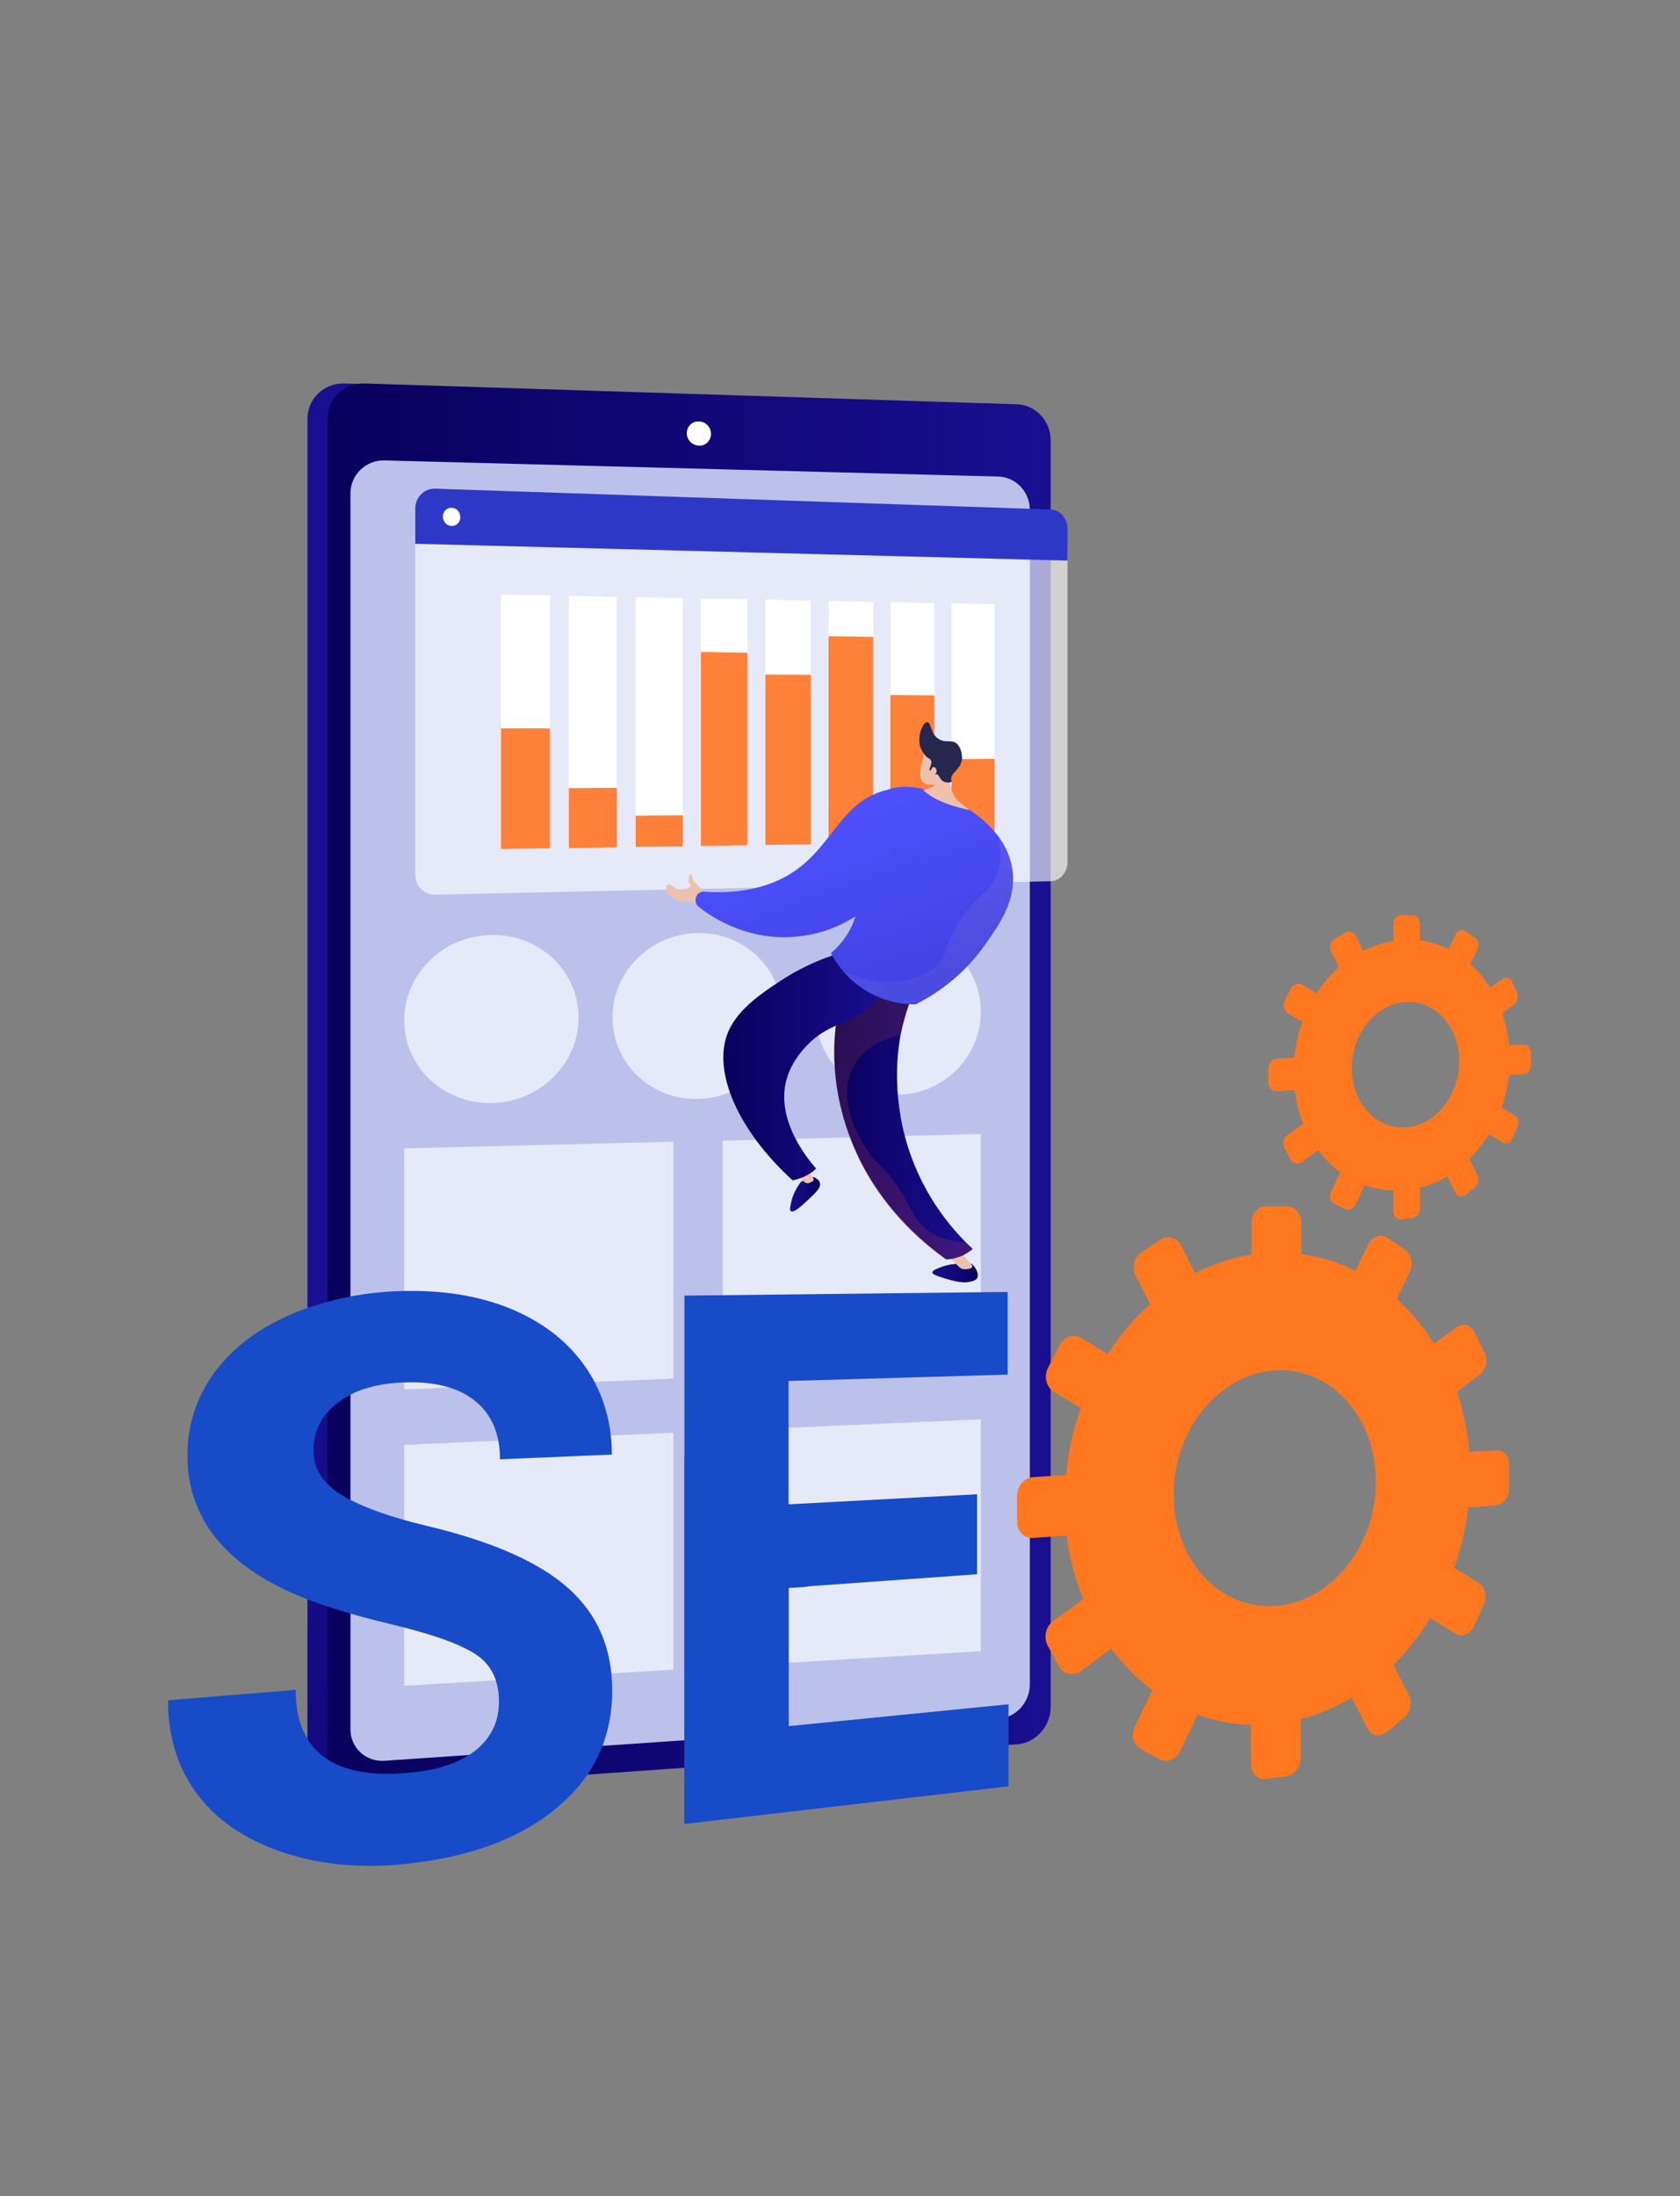
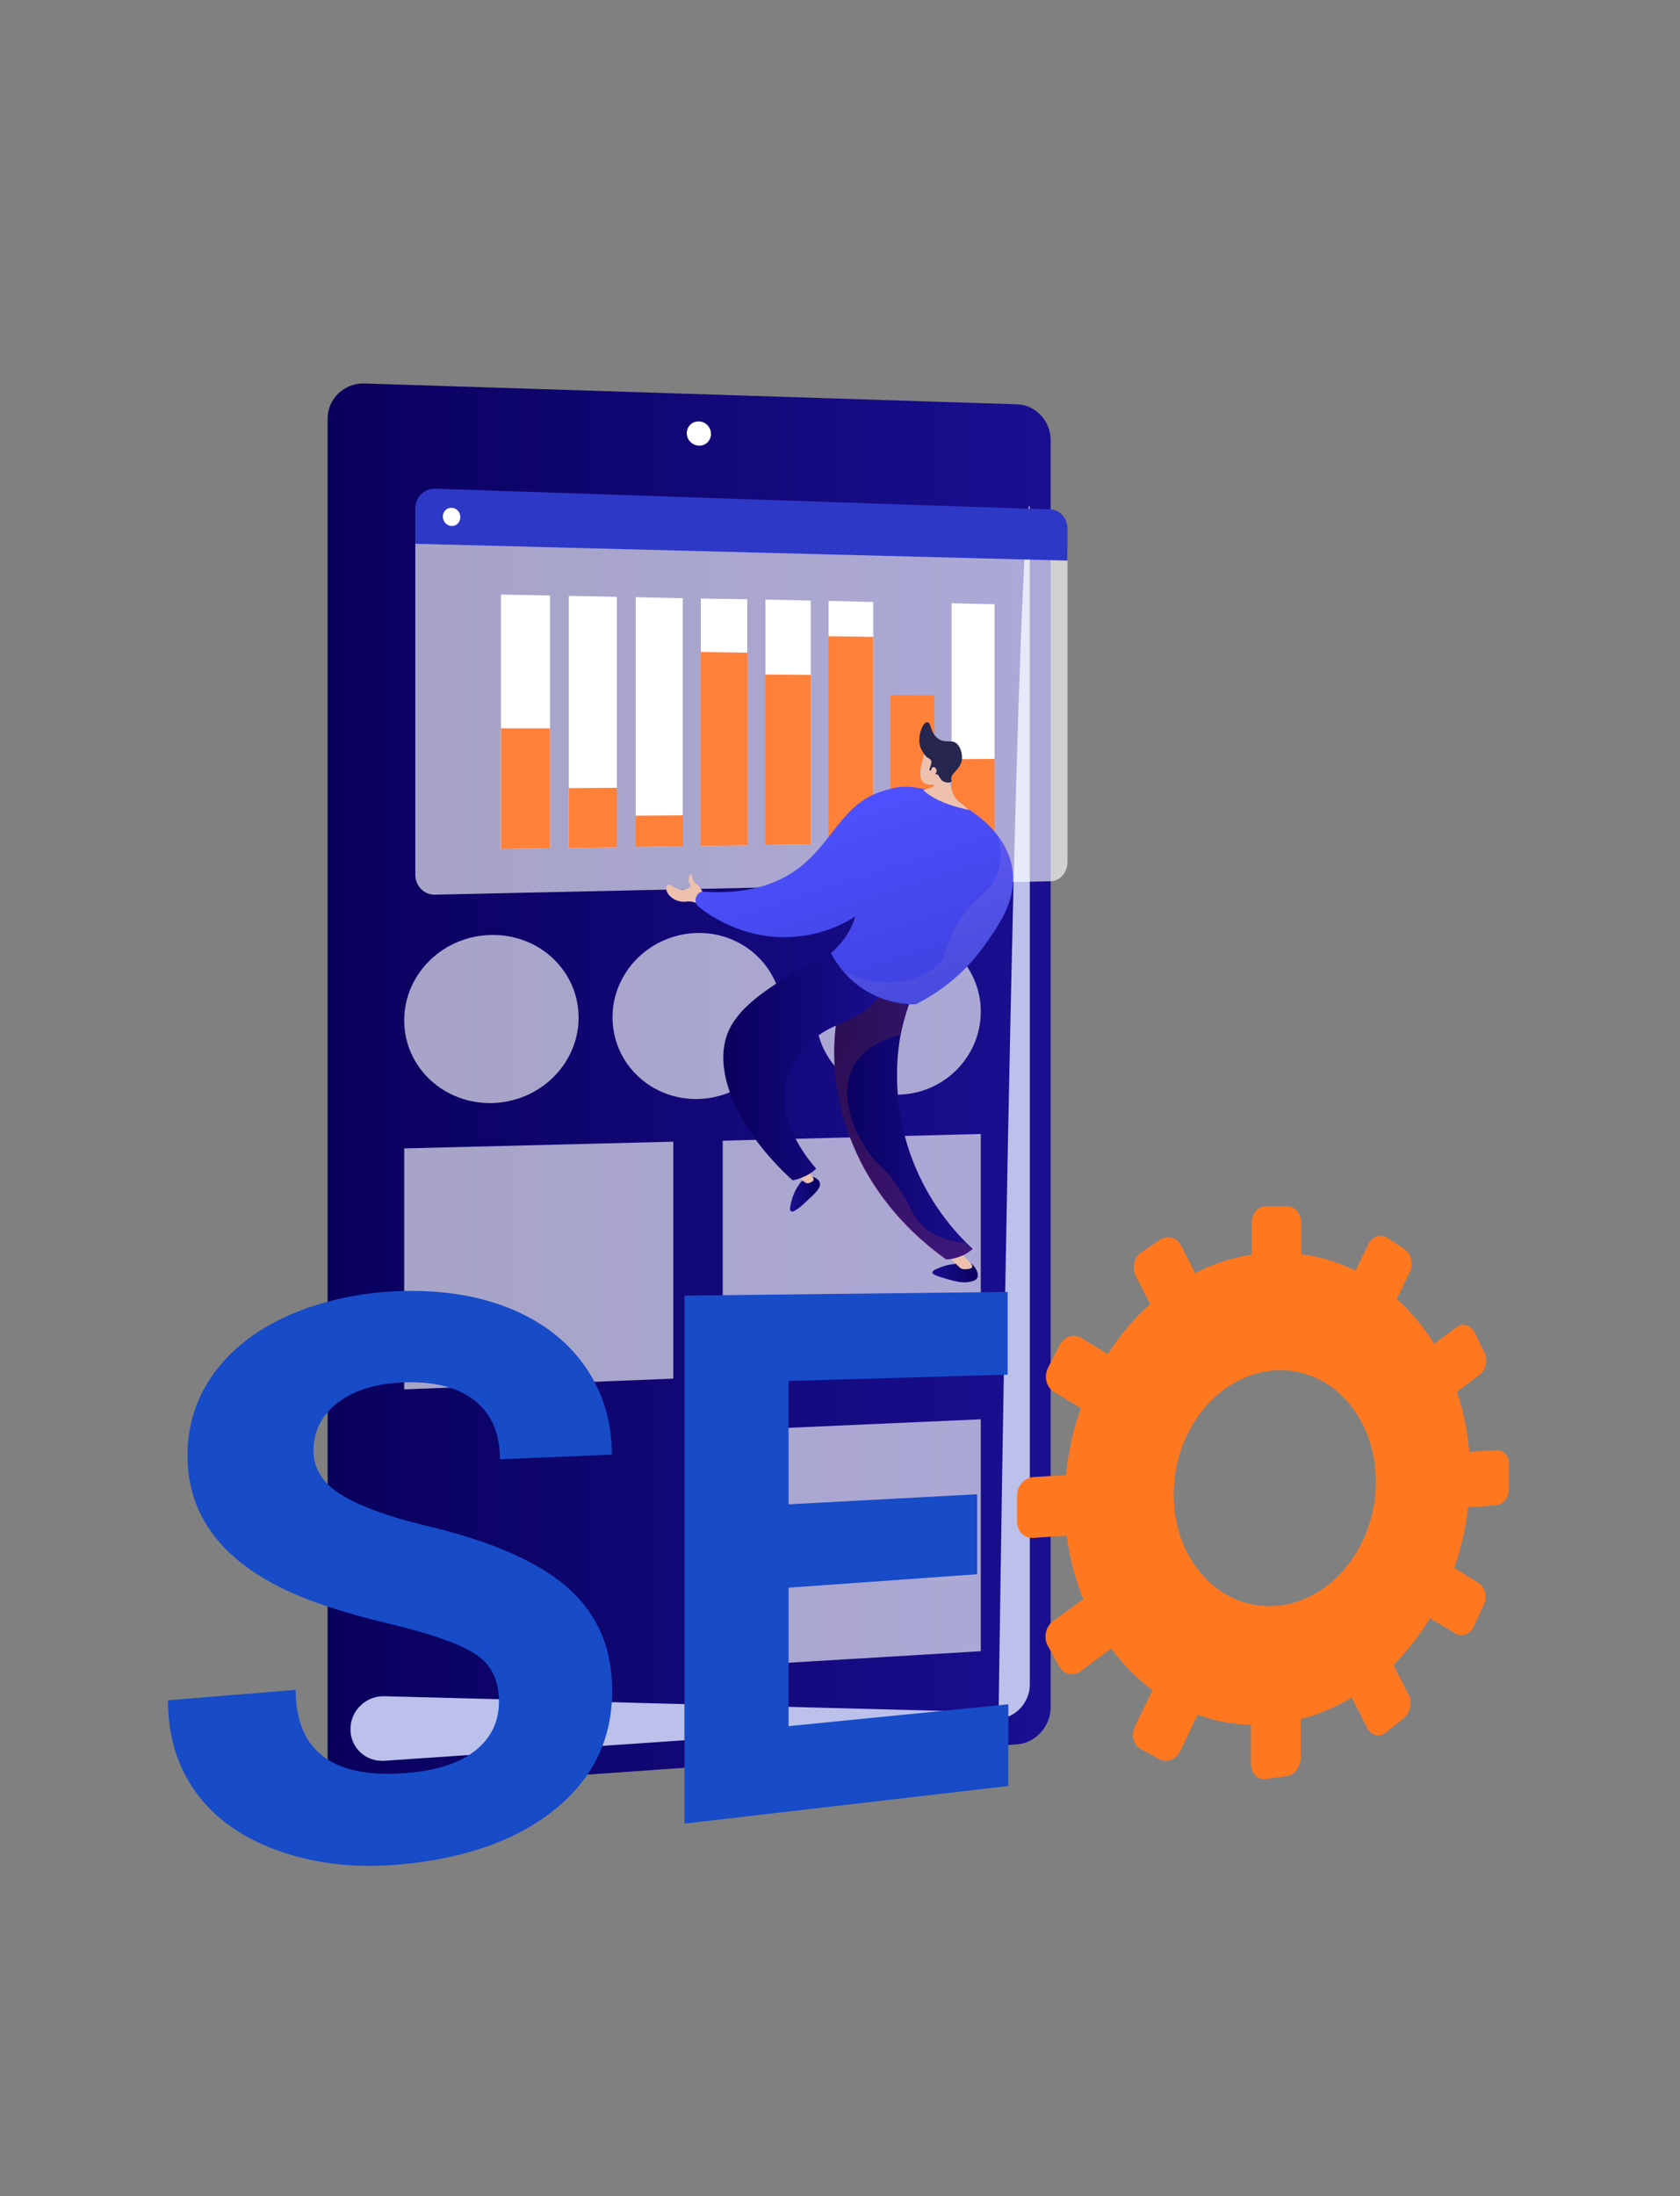
<svg xmlns="http://www.w3.org/2000/svg" x="0px" y="0px" viewBox="0 0 500 653.4" style="enable-background:new 0 0 500 653.4;" xml:space="preserve">
  <rect x="0" y="0" width="500" height="653.4" fill="#808080" stroke="none" />
  <style type="text/css"> .st0{fill:url(#SVGID_1_);} .st1{fill:url(#SVGID_00000072999186389264299970000017381474127745682879_);} .st2{fill:#BBC1EB;} .st3{fill:#FFFFFF;} .st4{opacity:0.64;fill:#FFFFFF;} .st5{opacity:0.64;} .st6{fill:#FF7820;} .st7{fill:#174BC8;} .st8{fill:#2E38C7;} .st9{fill:#FF8039;} .st10{fill:url(#SVGID_00000026127826844487816300000010161967937050910118_);} .st11{fill:url(#SVGID_00000005260549032173896030000003082095426185581705_);} .st12{fill:#EDC1AE;} .st13{fill:url(#SVGID_00000011710225561714418150000009581164058059078817_);} .st14{opacity:0.3;fill:url(#SVGID_00000183935015002719417340000009625592237209338288_);} .st15{fill:url(#SVGID_00000168103162592213554350000004754791510083385740_);} .st16{fill:url(#SVGID_00000145021487383329396990000003796408945091117462_);} .st17{fill:url(#SVGID_00000167378720644302584040000013448748020707255177_);} .st18{opacity:0.3;fill:url(#SVGID_00000098902961294146031200000010525488611925968793_);} .st19{fill:#26264F;} </style>
  <g id="Background"> </g>
  <g id="Illustration">
    <g>
      <g>
        <g>
          <g>
            <linearGradient id="SVGID_1_" gradientUnits="userSpaceOnUse" x1="347.996" y1="455.083" x2="166.037" y2="299.863">
              <stop offset="0" style="stop-color:#09005D" />
              <stop offset="1" style="stop-color:#1A0F91" />
            </linearGradient>
-             <path class="st0" d="M306.9,130.9v377.3c0,5.6-4.8,7-10.3,7.4l-191.2,17.1l-2.9,0.2c-6.1,0.4-11-4.1-11-10.1V124.6 c0-6,5-10.7,11-10.5l4,0.1l191.8,14.6C303.7,129,306.9,125.3,306.9,130.9z" />
            <linearGradient id="SVGID_00000072267450270240686000000010229143937499543730_" gradientUnits="userSpaceOnUse" x1="97.496" y1="323.389" x2="312.701" y2="323.389">
              <stop offset="0" style="stop-color:#09005D" />
              <stop offset="1" style="stop-color:#1A0F91" />
            </linearGradient>
            <path style="fill:url(#SVGID_00000072267450270240686000000010229143937499543730_);" d="M312.7,130.9V508 c0,5.6-4.5,10.6-9.9,11l-194.3,13.7c-6,0.4-11-4.1-11-10V124.6c0-6,5-10.7,11-10.5l194.3,6.2 C308.2,120.5,312.7,125.3,312.7,130.9z" />
-             <path class="st2" d="M306.5,151.7v349.5c0,5.3-4.2,9.9-9.3,10.2l-182.7,12.5c-5.6,0.4-10.2-3.8-10.2-9.4V146.8 c0-5.5,4.6-10,10.2-9.8l182.7,4.8C302.4,142,306.5,146.4,306.5,151.7z" />
+             <path class="st2" d="M306.5,151.7v349.5c0,5.3-4.2,9.9-9.3,10.2l-182.7,12.5c-5.6,0.4-10.2-3.8-10.2-9.4c0-5.5,4.6-10,10.2-9.8l182.7,4.8C302.4,142,306.5,146.4,306.5,151.7z" />
          </g>
          <path class="st3" d="M211.6,129.1c0,2-1.6,3.6-3.6,3.5c-2-0.1-3.6-1.7-3.6-3.7c0-2,1.6-3.6,3.6-3.5 C210,125.4,211.6,127.1,211.6,129.1z" />
        </g>
        <polygon class="st4" points="200.4,410.2 120.3,413.4 120.3,341.7 200.4,339.7 " />
        <polygon class="st4" points="291.9,406.5 215.1,409.6 215.1,339.4 291.9,337.4 " />
-         <polygon class="st4" points="200.4,496.8 120.3,501.6 120.3,429.9 200.4,426.3 " />
        <polygon class="st4" points="291.9,491.3 215.1,495.9 215.1,425.7 291.9,422.3 " />
        <g class="st5">
          <path class="st3" d="M172.2,302.8c0,13.7-11.5,25.1-25.8,25.4c-14.4,0.3-26.1-10.7-26.1-24.6s11.7-25.3,26.1-25.4 C160.7,278,172.2,289,172.2,302.8z" />
          <path class="st3" d="M232.8,301.9c0,13.6-11.2,24.8-25.1,25.1c-14,0.3-25.4-10.6-25.4-24.3c0-13.7,11.4-24.9,25.4-25.1 C221.6,277.4,232.8,288.3,232.8,301.9z" />
          <path class="st3" d="M291.9,301c0,13.4-10.9,24.4-24.4,24.7c-13.6,0.3-24.7-10.4-24.7-24c0-13.5,11.1-24.6,24.7-24.7 C281,276.8,291.9,287.6,291.9,301z" />
        </g>
      </g>
      <g>
        <g>
          <path class="st6" d="M445.4,431.5l-8.1,0.5c-0.6-6.3-1.8-12.3-3.7-17.9l6.8-5.1c1.9-1.4,2.5-4.3,1.4-6.5l-2.9-6 c-1.1-2.2-3.5-3-5.4-1.6l-6.7,4.9c-3.1-5-6.9-9.5-11.1-13.3l3.9-8.1c1.1-2.3,0.5-5.3-1.5-6.6l-5.2-3.5c-1.9-1.3-4.4-0.5-5.6,1.8 l-3.9,8c-5-2.5-10.4-4.2-16.1-4.9v-9.3c0-2.7-1.9-5-4.2-5l-6.3,0c-2.4,0-4.3,2.2-4.3,5v9.4c-5.9,0.9-11.5,2.8-16.8,5.5l-4.2-8.2 c-1.2-2.4-4-3.2-6.1-1.8l-5.7,3.8c-2.2,1.4-2.9,4.6-1.7,7l4.3,8.4c-4.8,4.3-9,9.3-12.6,14.9l-7.9-4.8c-2.2-1.4-5.1-0.4-6.4,2.1 l-3.5,6.8c-1.3,2.6-0.5,5.7,1.7,7.1l8.1,4.9c-2.3,6.3-3.8,13-4.4,19.9l-9.8,0.6c-2.6,0.2-4.8,2.6-4.8,5.5v7.7 c0,2.9,2.1,5.1,4.8,4.9l10-0.7c0.8,6.7,2.5,13,4.9,18.9l-8.9,6.5c-2.3,1.6-3,4.9-1.7,7.3l3.5,6.3c1.3,2.4,4.2,2.9,6.4,1.3l9-6.7 c3.6,4.8,7.7,9,12.3,12.4l-5.2,10.7c-1.3,2.6-0.5,5.7,1.7,6.8l5.7,3.1c2.1,1.1,4.9,0,6.1-2.6l5.1-10.7c5,1.8,10.4,2.9,15.9,3 v11.6c0,2.8,1.9,4.8,4.3,4.5l6.3-0.8c2.3-0.3,4.2-2.8,4.2-5.5v-11.5c5.4-1.4,10.5-3.6,15.2-6.4l4.7,9.2c1.1,2.2,3.6,2.7,5.6,1.1 l5.2-4.2c1.9-1.6,2.6-4.6,1.5-6.8l-4.6-9c4.1-4.1,7.8-8.8,10.9-13.9l7.7,4.6c1.9,1.1,4.3,0.1,5.4-2.3l2.9-6.3 c1.1-2.4,0.4-5.2-1.4-6.4l-7.4-4.6c2-5.7,3.4-11.7,4.1-18l8.3-0.6c2.1-0.2,3.9-2.4,3.9-5V436 C449.3,433.4,447.5,431.4,445.4,431.5z M380.1,477.8c-16.8,1.5-30.8-13.3-30.8-33.1s13.9-36.3,30.8-37 c16.4-0.6,29.4,14.2,29.4,33.2C409.5,459.8,396.5,476.3,380.1,477.8z" />
        </g>
        <g>
          <path class="st7" d="M148.6,506.4c0-6.3-2.3-11-6.8-14.1c-4.6-3.1-12.9-6-25.1-9c-12.4-3-22.3-6.1-29.8-9.4 c-20.5-9.2-31-22.9-31-40.8c0-9.3,2.8-17.7,8.4-25.2c5.6-7.4,13.5-13.2,23.8-17.4c10.1-4.1,21.3-6.3,33.5-6.4 c12.1-0.1,22.8,1.9,32,6c9.1,4.1,16.1,9.8,21.1,17.3c4.9,7.4,7.4,15.9,7.4,25.4l-33.3,1.4c0-7.5-2.4-13.2-7.2-17.2 c-4.8-4-11.7-5.9-20.5-5.7c-8.7,0.2-15.5,2.2-20.4,5.9c-4.9,3.7-7.4,8.6-7.4,14.4c0,5.5,2.9,10,8.7,13.4c5.7,3.4,14.1,6.4,25,9 c19.7,4.7,33.7,10.9,42.4,18.8c8.6,7.8,12.8,17.8,12.8,30.2c0,13.8-5.2,25.2-15.7,34.2c-10.6,9.2-25.2,14.9-43.9,17.1 c-13.3,1.6-25.5,0.6-36.8-2.8c-11.4-3.5-20.2-9.2-26.3-17c-6.2-7.9-9.3-17.4-9.3-28.6l37.8-3.1c0,18.7,11.7,26.9,34.5,24.6 c8.3-0.8,14.8-3.1,19.4-6.8C146.3,516.9,148.6,512.2,148.6,506.4z" />
          <path class="st7" d="M290.8,468.4l-56.1,4v41.2l65.4-6.5v24.3l-96.4,11.2V385.5l96.2-1.1V409l-65.2,1.9v36.7l56.1-3V468.4z" />
        </g>
        <g>
          <path class="st7" d="M88,390.5c-10.2,4.2-18.2,10-23.8,17.4c-5.6,7.4-8.4,15.8-8.4,25.2c0,18,10.5,31.6,31,40.8 c7.4,3.3,17.4,6.5,29.8,9.4c12.2,2.9,20.5,5.9,25.1,9c4.6,3,6.8,7.7,6.8,14.1c0,5.8-2.3,10.6-6.8,14.3c-4.6,3.7-11,6-19.4,6.8 c-22.9,2.3-34.5-5.9-34.5-24.6l-37.8,3.1c0,11.2,3.1,20.7,9.3,28.6c6.1,7.8,14.9,13.4,26.3,17c11.2,3.5,23.5,4.4,36.8,2.8 c18.7-2.2,33.3-7.9,43.9-17.1c10.5-9,15.7-20.4,15.7-34.2c0-12.4-4.2-22.5-12.8-30.2c-8.7-7.9-22.7-14.1-42.4-18.8 c-10.9-2.6-19.2-5.6-25-9c-5.8-3.4-8.7-7.9-8.7-13.4c0-5.9,2.5-10.7,7.4-14.4c1.3-1,2.7-1.8,4.3-2.6 c-5.1-5.5-9.9-13.6-12.7-25.8C90.8,389.4,89.4,390,88,390.5z" />
-           <path class="st7" d="M215.3,439.8c-3.8-2.7-7.7-4.8-11.6-6.5v109.4l96.4-11.2v-24.3l-65.4,6.5v-41.2l5.6-0.4 C234.1,462.7,231,450.8,215.3,439.8z" />
        </g>
      </g>
      <g>
-         <path class="st6" d="M453.4,310.8l-4.3,0.2c-0.3-3.3-1-6.5-2-9.5l3.6-2.7c1-0.7,1.3-2.3,0.8-3.5l-1.5-3.2 c-0.6-1.2-1.9-1.6-2.9-0.8l-3.6,2.6c-1.7-2.7-3.7-5.1-5.9-7.1l2.1-4.3c0.6-1.2,0.2-2.8-0.8-3.5l-2.7-1.9c-1-0.7-2.4-0.3-3,1 l-2.1,4.3c-2.7-1.3-5.5-2.2-8.5-2.6v-4.9c0-1.5-1-2.6-2.3-2.6l-3.3,0c-1.3,0-2.3,1.2-2.3,2.7v5c-3.1,0.5-6.1,1.5-9,2.9l-2.2-4.4 c-0.7-1.3-2.1-1.7-3.3-1l-3.1,2c-1.2,0.8-1.6,2.4-0.9,3.7l2.3,4.5c-2.5,2.3-4.8,4.9-6.7,7.9l-4.2-2.6c-1.2-0.7-2.7-0.2-3.4,1.1 l-1.8,3.6c-0.7,1.4-0.3,3,0.9,3.8l4.3,2.6c-1.2,3.3-2,6.9-2.4,10.6l-5.2,0.3c-1.4,0.1-2.5,1.4-2.5,3v4.1c0,1.5,1.1,2.7,2.5,2.6 l5.3-0.4c0.5,3.6,1.3,6.9,2.6,10l-4.7,3.4c-1.2,0.9-1.6,2.6-0.9,3.9l1.8,3.4c0.7,1.3,2.2,1.6,3.4,0.7l4.8-3.5 c1.9,2.6,4.1,4.8,6.6,6.6l-2.7,5.7c-0.7,1.4-0.3,3,0.9,3.6l3.1,1.6c1.1,0.6,2.6,0,3.3-1.4l2.7-5.7c2.7,1,5.5,1.5,8.5,1.6v6.2 c0,1.5,1,2.5,2.3,2.4l3.3-0.4c1.2-0.2,2.3-1.5,2.3-2.9v-6.1c2.9-0.7,5.6-1.9,8.1-3.4l2.5,4.9c0.6,1.2,1.9,1.4,3,0.6l2.7-2.2 c1-0.8,1.4-2.4,0.8-3.6l-2.4-4.8c2.2-2.2,4.1-4.7,5.8-7.4l4.1,2.4c1,0.6,2.3,0.1,2.9-1.2l1.5-3.4c0.6-1.3,0.2-2.8-0.8-3.4 l-3.9-2.4c1.1-3,1.8-6.2,2.2-9.6l4.4-0.3c1.1-0.1,2.1-1.3,2.1-2.7v-3.7C455.5,311.8,454.6,310.7,453.4,310.8z M418.7,335.4 c-8.9,0.8-16.4-7.1-16.4-17.6s7.4-19.3,16.4-19.7c8.7-0.3,15.6,7.6,15.6,17.6S427.4,334.7,418.7,335.4z" />
-       </g>
+         </g>
      <g>
        <g>
          <path class="st4" d="M123.6,158.2v102c0,3.4,2.6,6.1,5.9,6l183.3-4c2.7-0.1,4.9-2.6,4.9-5.7v-93L123.6,158.2z" />
          <path class="st8" d="M312.8,151.6l-183.3-6.2c-3.2-0.1-5.9,2.5-5.9,5.9v10.5l194.1,5v-9.5C317.7,154.3,315.5,151.7,312.8,151.6z " />
          <path class="st3" d="M137,153.9c0,1.5-1.2,2.7-2.6,2.6c-1.4,0-2.6-1.3-2.6-2.8c0-1.5,1.2-2.7,2.6-2.6 C135.9,151.1,137,152.4,137,153.9z" />
        </g>
        <g>
          <polygon class="st3" points="163.7,252.4 149.1,252.6 149.1,176.9 163.7,177.2 " />
          <polygon class="st9" points="163.7,252.4 149.1,252.6 149.1,216.7 163.7,216.7 " />
          <polygon class="st3" points="183.6,252.1 169.3,252.3 169.3,177.3 183.6,177.6 " />
          <polygon class="st9" points="183.6,252.1 169.3,252.3 169.3,234.5 183.6,234.4 " />
          <polygon class="st3" points="203.2,251.8 189.2,252 189.2,177.7 203.2,178 " />
          <polygon class="st9" points="203.2,251.8 189.2,252 189.2,242.7 203.2,242.6 " />
          <polygon class="st3" points="222.4,251.5 208.6,251.7 208.6,178.1 222.4,178.3 " />
          <polygon class="st9" points="222.4,251.5 208.6,251.7 208.6,194 222.4,194.2 " />
          <polygon class="st3" points="241.3,251.2 227.8,251.4 227.8,178.4 241.3,178.7 " />
          <polygon class="st9" points="241.3,251.2 227.8,251.4 227.8,200.7 241.3,200.8 " />
          <polygon class="st3" points="259.9,250.9 246.6,251.1 246.6,178.8 259.9,179.1 " />
          <polygon class="st9" points="259.9,250.9 246.6,251.1 246.6,189.3 259.9,189.5 " />
-           <polygon class="st3" points="278.1,250.6 265,250.8 265,179.2 278.1,179.4 " />
          <polygon class="st9" points="278.1,250.6 265,250.8 265,206.8 278.1,206.9 " />
          <polygon class="st3" points="296,250.3 283.2,250.5 283.2,179.5 296,179.8 " />
          <polygon class="st9" points="296,250.3 283.2,250.5 283.2,225.9 296,225.8 " />
        </g>
      </g>
      <g>
        <linearGradient id="SVGID_00000111883486563184486010000008109679769699707809_" gradientUnits="userSpaceOnUse" x1="-3935.722" y1="378.764" x2="-3922.123" y2="378.764" gradientTransform="matrix(-1 0 0 1 -3644.635 0)">
          <stop offset="0" style="stop-color:#09005D" />
          <stop offset="1" style="stop-color:#1A0F91" />
        </linearGradient>
        <path style="fill:url(#SVGID_00000111883486563184486010000008109679769699707809_);" d="M289.2,376c1.6,1.6,2.2,3.3,1.6,4.3 c-0.4,0.7-1.3,0.9-2.2,1.1c-1.5,0.3-3.1,0.2-6.3-0.7c-3-0.9-4.8-1.4-4.8-2.1c0-0.7,1.6-1.2,2.9-1.7c1.9-0.7,3.6-0.8,4.8-0.9 C286.6,376,287.9,376,289.2,376z" />
        <linearGradient id="SVGID_00000174599642351786244490000008034824941304690073_" gradientUnits="userSpaceOnUse" x1="-3888.637" y1="355.384" x2="-3879.646" y2="355.384" gradientTransform="matrix(-1 0 0 1 -3644.635 0)">
          <stop offset="0" style="stop-color:#09005D" />
          <stop offset="1" style="stop-color:#1A0F91" />
        </linearGradient>
        <path style="fill:url(#SVGID_00000174599642351786244490000008034824941304690073_);" d="M242.1,350.2c0.7,0.3,1.6,0.8,1.9,1.7 c0.4,1.4-1.1,2.9-3.5,5.1c-1.8,1.7-4.3,4-5.1,3.4c-0.5-0.4-0.2-1.6,0.1-2.8c0.3-1.4,1.1-3.7,3-6.1 C238.4,351.6,238.4,351.6,242.1,350.2z" />
        <path class="st12" d="M285.8,372.5l3.4,3.8c0.3,0.4,0.2,1-0.3,1.1c-0.7,0.2-1.8,0.4-2.7,0.1c-0.2-0.1-0.4-0.2-0.5-0.3l-3.4-3.3 L285.8,372.5z" />
        <path class="st12" d="M240.2,347.9l1.8,2.6c0.3,0.4,0.1,0.9-0.3,1.1c-0.3,0.1-0.6,0.3-0.9,0.4c-0.5,0.2-1.1,0-1.5-0.4l-2-2.2 L240.2,347.9z" />
        <linearGradient id="SVGID_00000155127826306088725830000012907207647798266029_" gradientUnits="userSpaceOnUse" x1="248.262" y1="330.363" x2="289.469" y2="330.363">
          <stop offset="0" style="stop-color:#09005D" />
          <stop offset="1" style="stop-color:#1A0F91" />
        </linearGradient>
        <path style="fill:url(#SVGID_00000155127826306088725830000012907207647798266029_);" d="M273.1,292.6c-1.7,3.6-3.8,8.9-5.1,15.5 c-0.5,2.8-3,16.7,2.3,33.4c5,15.6,14.2,25.5,19.2,30.1c-0.7,0.6-1.7,1.3-2.9,1.9c-2,0.9-3.8,1.2-5,1.2 c-15-10.7-22.3-22.8-25.6-29.4c-11.1-22.3-8.3-44.1-3.5-53.4c1.6-3,3.4-4.7,5.5-5.4C264.5,284.1,272.2,291.7,273.1,292.6z" />
        <linearGradient id="SVGID_00000037693269957738810970000008829222577235001985_" gradientUnits="userSpaceOnUse" x1="-3883.529" y1="363.361" x2="-3918.387" y2="328.503" gradientTransform="matrix(-1 0 0 1 -3644.635 0)">
          <stop offset="0" style="stop-color:#AB316D" />
          <stop offset="1" style="stop-color:#792D3D" />
        </linearGradient>
        <path style="opacity:0.3;fill:url(#SVGID_00000037693269957738810970000008829222577235001985_);" d="M252.5,291.9 c1.6-3,3.4-4.7,5.5-5.4c6.6-2.3,14.2,5.2,15.1,6.2c-1.7,3.6-3.8,8.7-5.1,15.2c-4.6,1.1-11,3.6-14.1,9.7 c-5.1,9.8,2.2,21.5,3.7,23.9c3.3,5.4,5.3,4.9,10.2,12.5c3.7,5.8,4,8.3,7.2,11.2c3.8,3.3,8.5,4.3,12.3,4.5c0.7,0.8,1.4,1.4,2.1,2 c-0.7,0.6-1.7,1.3-2.9,1.9c-2,0.9-3.8,1.2-5,1.2c-15-10.7-22.3-22.8-25.6-29.4C244.9,323,247.7,301.1,252.5,291.9z" />
        <linearGradient id="SVGID_00000135667802630094544740000000290353303511701692_" gradientUnits="userSpaceOnUse" x1="215.293" y1="316.78" x2="264.603" y2="316.78">
          <stop offset="0" style="stop-color:#09005D" />
          <stop offset="1" style="stop-color:#1A0F91" />
        </linearGradient>
        <path style="fill:url(#SVGID_00000135667802630094544740000000290353303511701692_);" d="M264.6,291.8c-0.8,1.6-2.2,4.1-4.5,6.5 c-5.9,6.1-11.4,5.6-17.6,10.6c-0.8,0.6-6.3,5.2-8.3,11.9c-3.9,12.9,7.5,25.5,8.7,26.9c-0.7,0.7-1.8,1.6-3.4,2.3 c-1.4,0.7-2.7,1-3.6,1.2c-16.4-14.9-24.4-33.1-18.9-44.8c3-6.4,10-11.1,15.2-14.5c8.5-5.6,16.6-8.2,21.9-9.4 C257.6,285.5,261.1,288.7,264.6,291.8z" />
        <linearGradient id="SVGID_00000090267810833590175630000002620700737579002031_" gradientUnits="userSpaceOnUse" x1="-3906.179" y1="231.18" x2="-3925.467" y2="290.671" gradientTransform="matrix(-1 0 0 1 -3644.635 0)">
          <stop offset="0" style="stop-color:#4F52FF" />
          <stop offset="1" style="stop-color:#4042E2" />
        </linearGradient>
        <path style="fill:url(#SVGID_00000090267810833590175630000002620700737579002031_);" d="M254.8,257.7c-0.2,7.2,1.4,11-0.9,16.9 c-1.7,4.2-4.5,7.2-6.6,9c1.2,2.3,4,6.9,9.5,10.6c6.6,4.4,13.2,4.7,15.8,4.6c5.5-2.8,13.8-8.1,20.5-17.6 c4.5-6.4,9.5-13.5,8.2-22.5c-1.7-11.4-12.3-17.5-15.3-19.3c-2-1.1-15.6-9-24-3.2C255.4,240.8,255,252.3,254.8,257.7z" />
        <path class="st12" d="M209.2,265.9c-0.2-1.2-1.1-2-1.5-2.5c-0.6-0.6-0.7-0.5-1-0.9c-0.9-1.2-0.7-2.3-1-2.4 c-0.3,0-0.8,0.8-0.8,1.7c0,1,0.8,1.3,0.6,1.8c-0.2,0.8-1.9,1.3-3.4,1c-1.8-0.3-2.6-1.8-3.3-1.4c-0.5,0.3-0.5,1.2-0.5,1.3 c0.1,1.8,2.4,3.6,4.7,3.8c1.3,0.1,1.8-0.3,3.4,0.1c1,0.3,1.4,0.6,1.9,0.4C209.1,268.5,209.4,267,209.2,265.9z" />
        <linearGradient id="SVGID_00000163767665036983271630000001242842901864145333_" gradientUnits="userSpaceOnUse" x1="-3880.7" y1="239.441" x2="-3899.988" y2="298.932" gradientTransform="matrix(-1 0 0 1 -3644.635 0)">
          <stop offset="0" style="stop-color:#4F52FF" />
          <stop offset="1" style="stop-color:#4042E2" />
        </linearGradient>
        <path style="fill:url(#SVGID_00000163767665036983271630000001242842901864145333_);" d="M209,265.3c14.1,1,22.5-2.7,27.6-6.2 c11.5-8,13.8-20.6,27.1-24c2.4-0.6,6.7-1.7,9,0.5c4.8,4.5-0.9,21-10.8,31.1c-2.2,2.2-10.1,10.1-23.3,11.8 c-16.8,2.3-28.9-7.2-30.9-8.9c-0.7-0.7-0.9-1.8-0.5-2.7C207.6,265.6,208.9,265.3,209,265.3z" />
        <linearGradient id="SVGID_00000010305590151853815930000008310715136120797373_" gradientUnits="userSpaceOnUse" x1="-3907.039" y1="230.901" x2="-3926.327" y2="290.392" gradientTransform="matrix(-1 0 0 1 -3644.635 0)">
          <stop offset="0" style="stop-color:#AA80F9" />
          <stop offset="0.996" style="stop-color:#6165D7" />
        </linearGradient>
        <path style="opacity:0.3;fill:url(#SVGID_00000010305590151853815930000008310715136120797373_);" d="M278.7,287.4 c4-3.8,2.1-6.1,7-13.6c5-7.7,8.6-7.8,10.8-13c1.2-2.7,1.9-6.5,0.6-12.1c2,2.7,3.6,6,4.2,9.9c1.3,9-3.7,16.1-8.2,22.5 c-6.7,9.5-15,14.8-20.5,17.6c-2.6,0-9.2-0.3-15.8-4.6c-2.5-1.6-4.4-3.4-5.9-5.2c2,1.1,4.4,2.1,7.1,2.7 C259.4,291.9,271.4,294.3,278.7,287.4z" />
        <path class="st12" d="M282.3,231.6l1.1,3.9c0.4,1.2,1.1,2.3,2.1,3.1l3,2.4c0,0-9.3-1.6-13.7-5.9l2.7-0.9c0.3-0.1,0.5-0.4,0.5-0.7 v-2.9L282.3,231.6z" />
        <g>
          <g>
            <path class="st12" d="M279,233.5c-0.4-0.1-3.6,0.4-4.6-1.1c-1.2-2.1,0-5.4,0.1-6c0.5-2.2,0.7-2.5,1.1-2.9l0.6-0.6 c0,0,0,0,0.1-0.1c0.4-0.3,1.9-0.7,2.2-0.7c1-0.1,3.1,3.6,4.3,9.2c0.1,0.2,0.2,0.4,0.3,0.6C283.3,232.5,279,233.7,279,233.5z" />
            <path class="st19" d="M273.8,221.9c0.5,1.7,1.8,3.3,2.2,3.5c0.1,0,0.4,0.2,0.8,0.5c0.1,0,0.1,0.1,0.2,0.2 c0.7,1-0.7,2.7-0.3,3.1c0.3,0.3,1.4-0.5,1.6-0.2c0.2,0.3-0.6,1.1-0.4,1.4c0.2,0.2,0.7-0.2,1.2,0.1c0.2,0.1,0.2,0.3,0.6,0.9 c0.2,0.3,0.5,0.6,0.6,0.8c0.9,0.8,2.6,0.8,2.9,0.3c0.1-0.1,0-0.2-0.1-0.6c0,0,0-0.4,0.1-0.8c0.2-0.7,0.9-1.3,1.6-2.1 c1.3-1.5,1.4-2.6,1.5-3c0-0.1,0-0.2,0-0.3c0.1-1.4-0.4-3.2-1.3-4.2c-1.5-1.7-3.4-0.2-5.6-1.6c-2.6-1.6-2.2-5-3.4-5 C274.8,214.7,273,218.7,273.8,221.9z" />
            <path class="st12" d="M277.3,228.6c0.3-0.7,1.2-0.3,1.4,0.4c0.2,0.7-0.3,1.7-1.1,1.8C276.8,230.8,276.9,229.5,277.3,228.6z" />
          </g>
        </g>
      </g>
    </g>
  </g>
</svg>